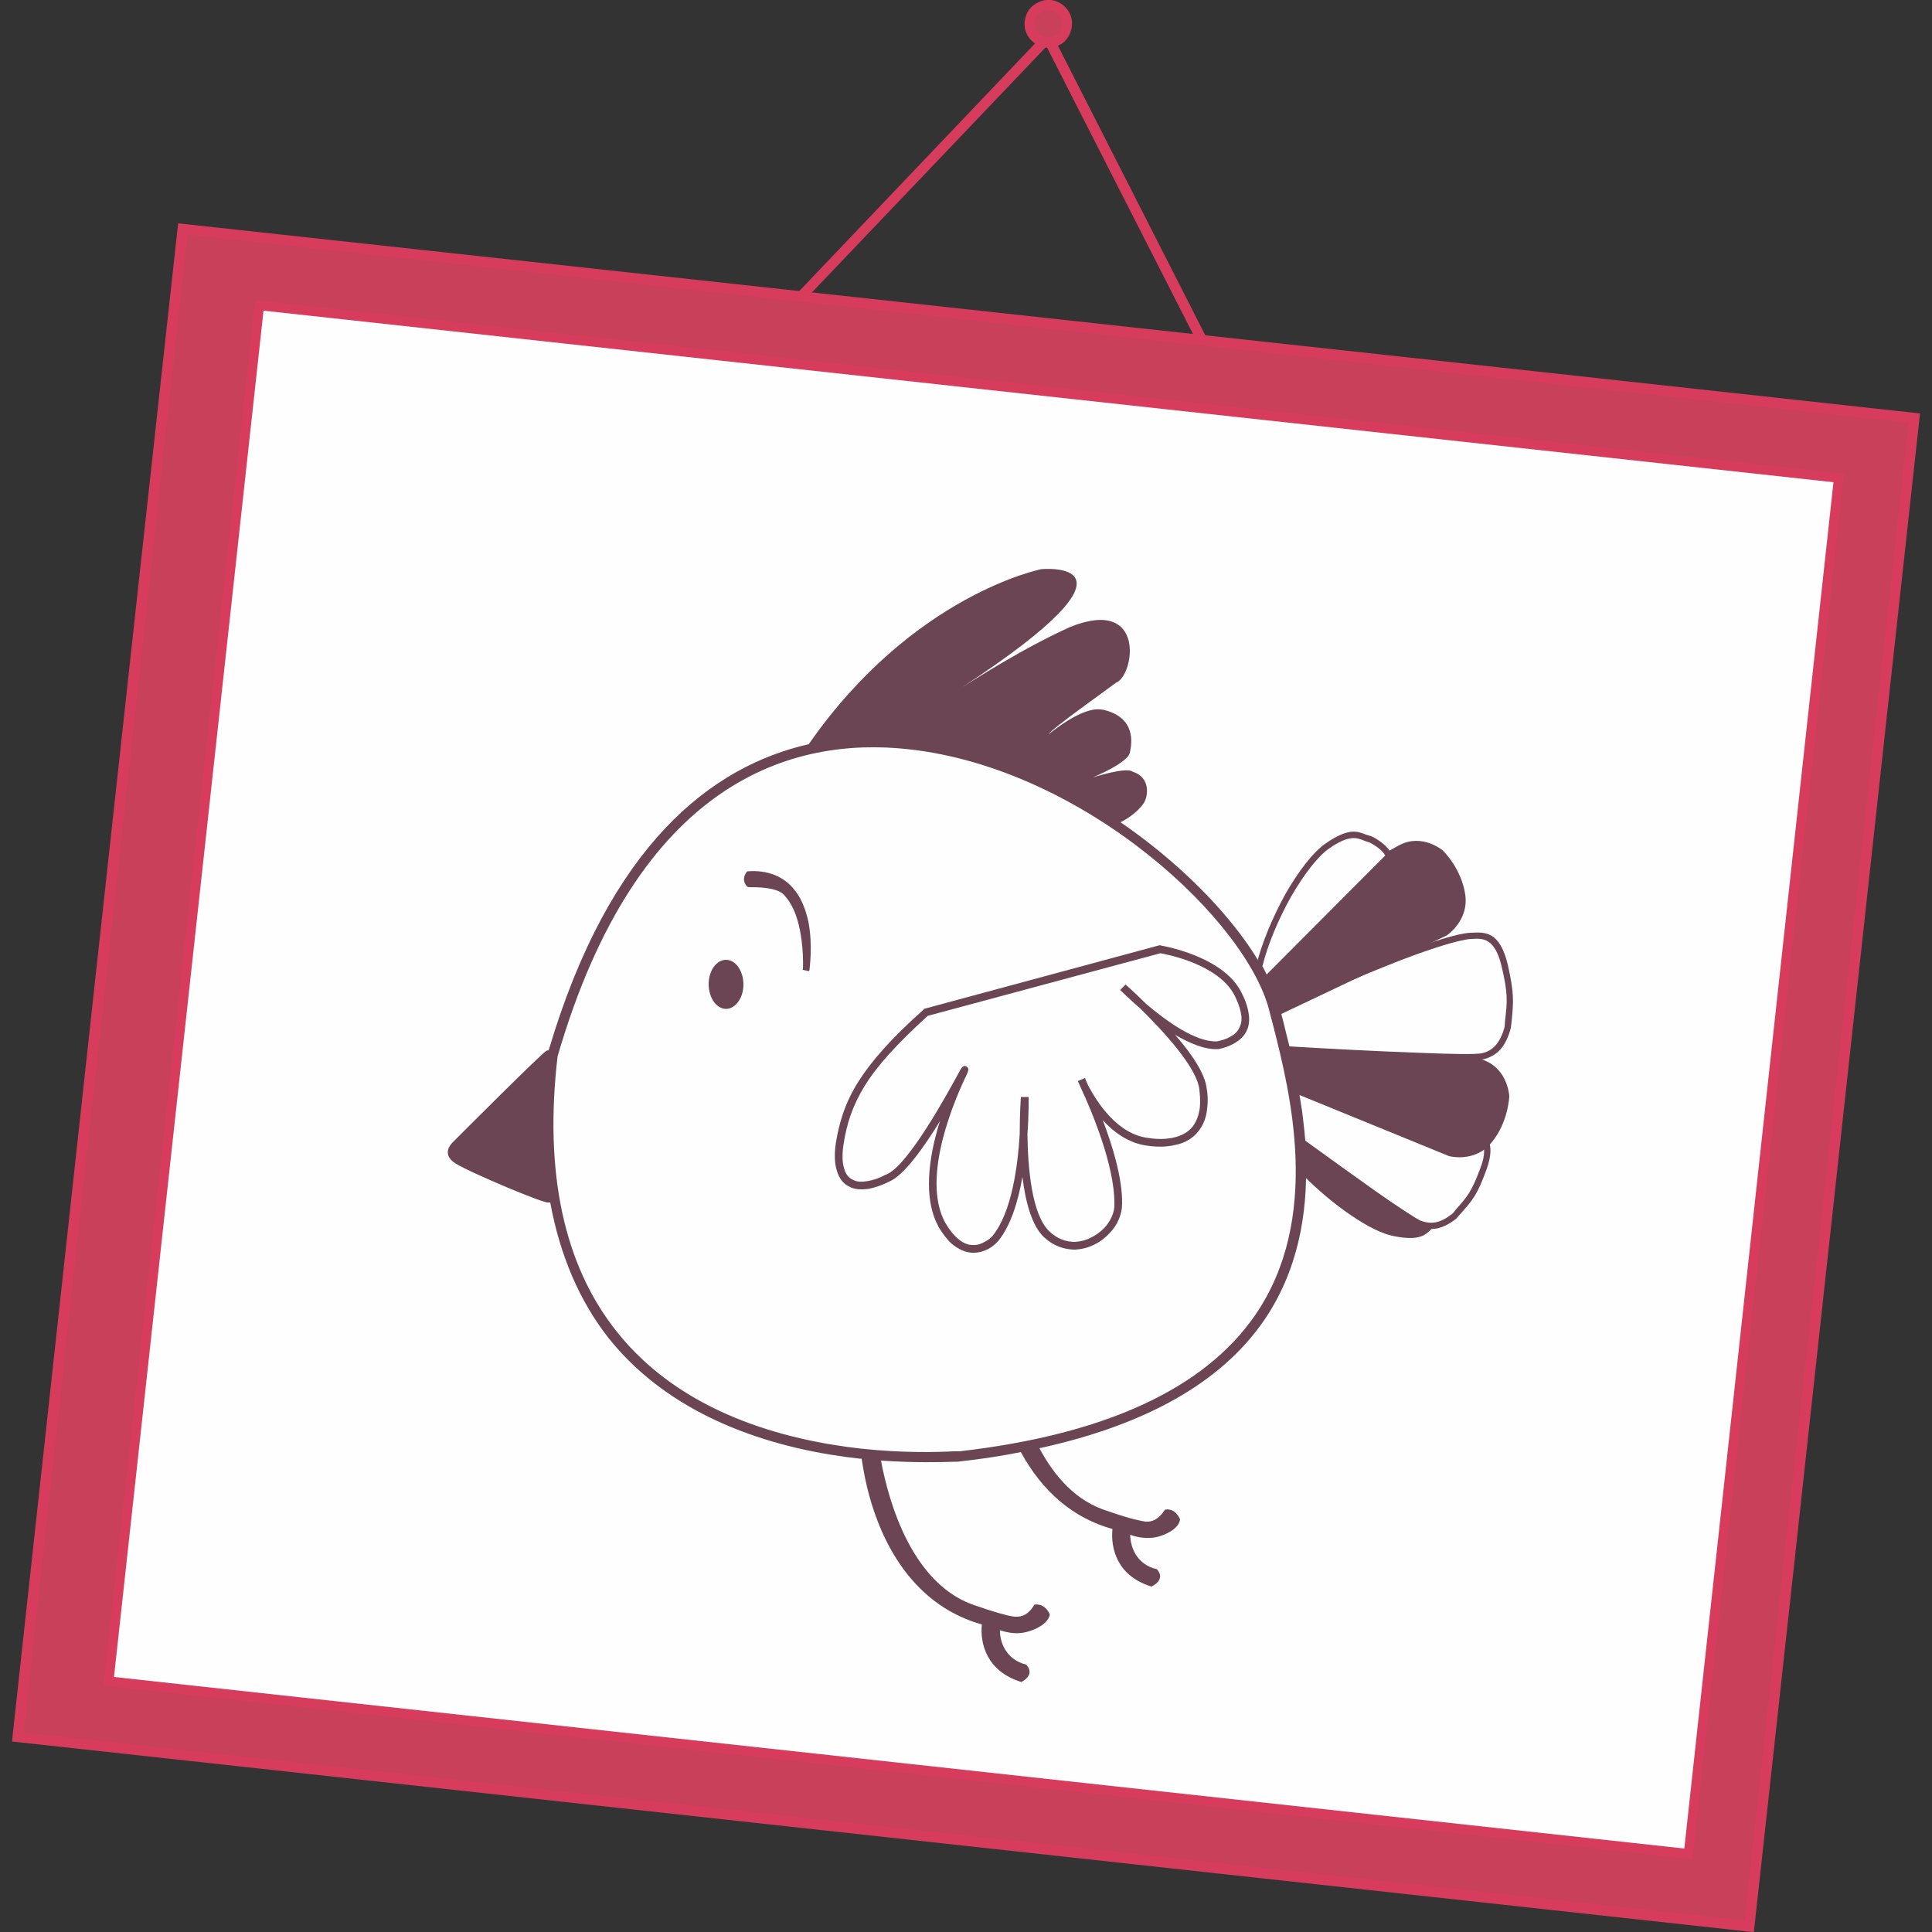
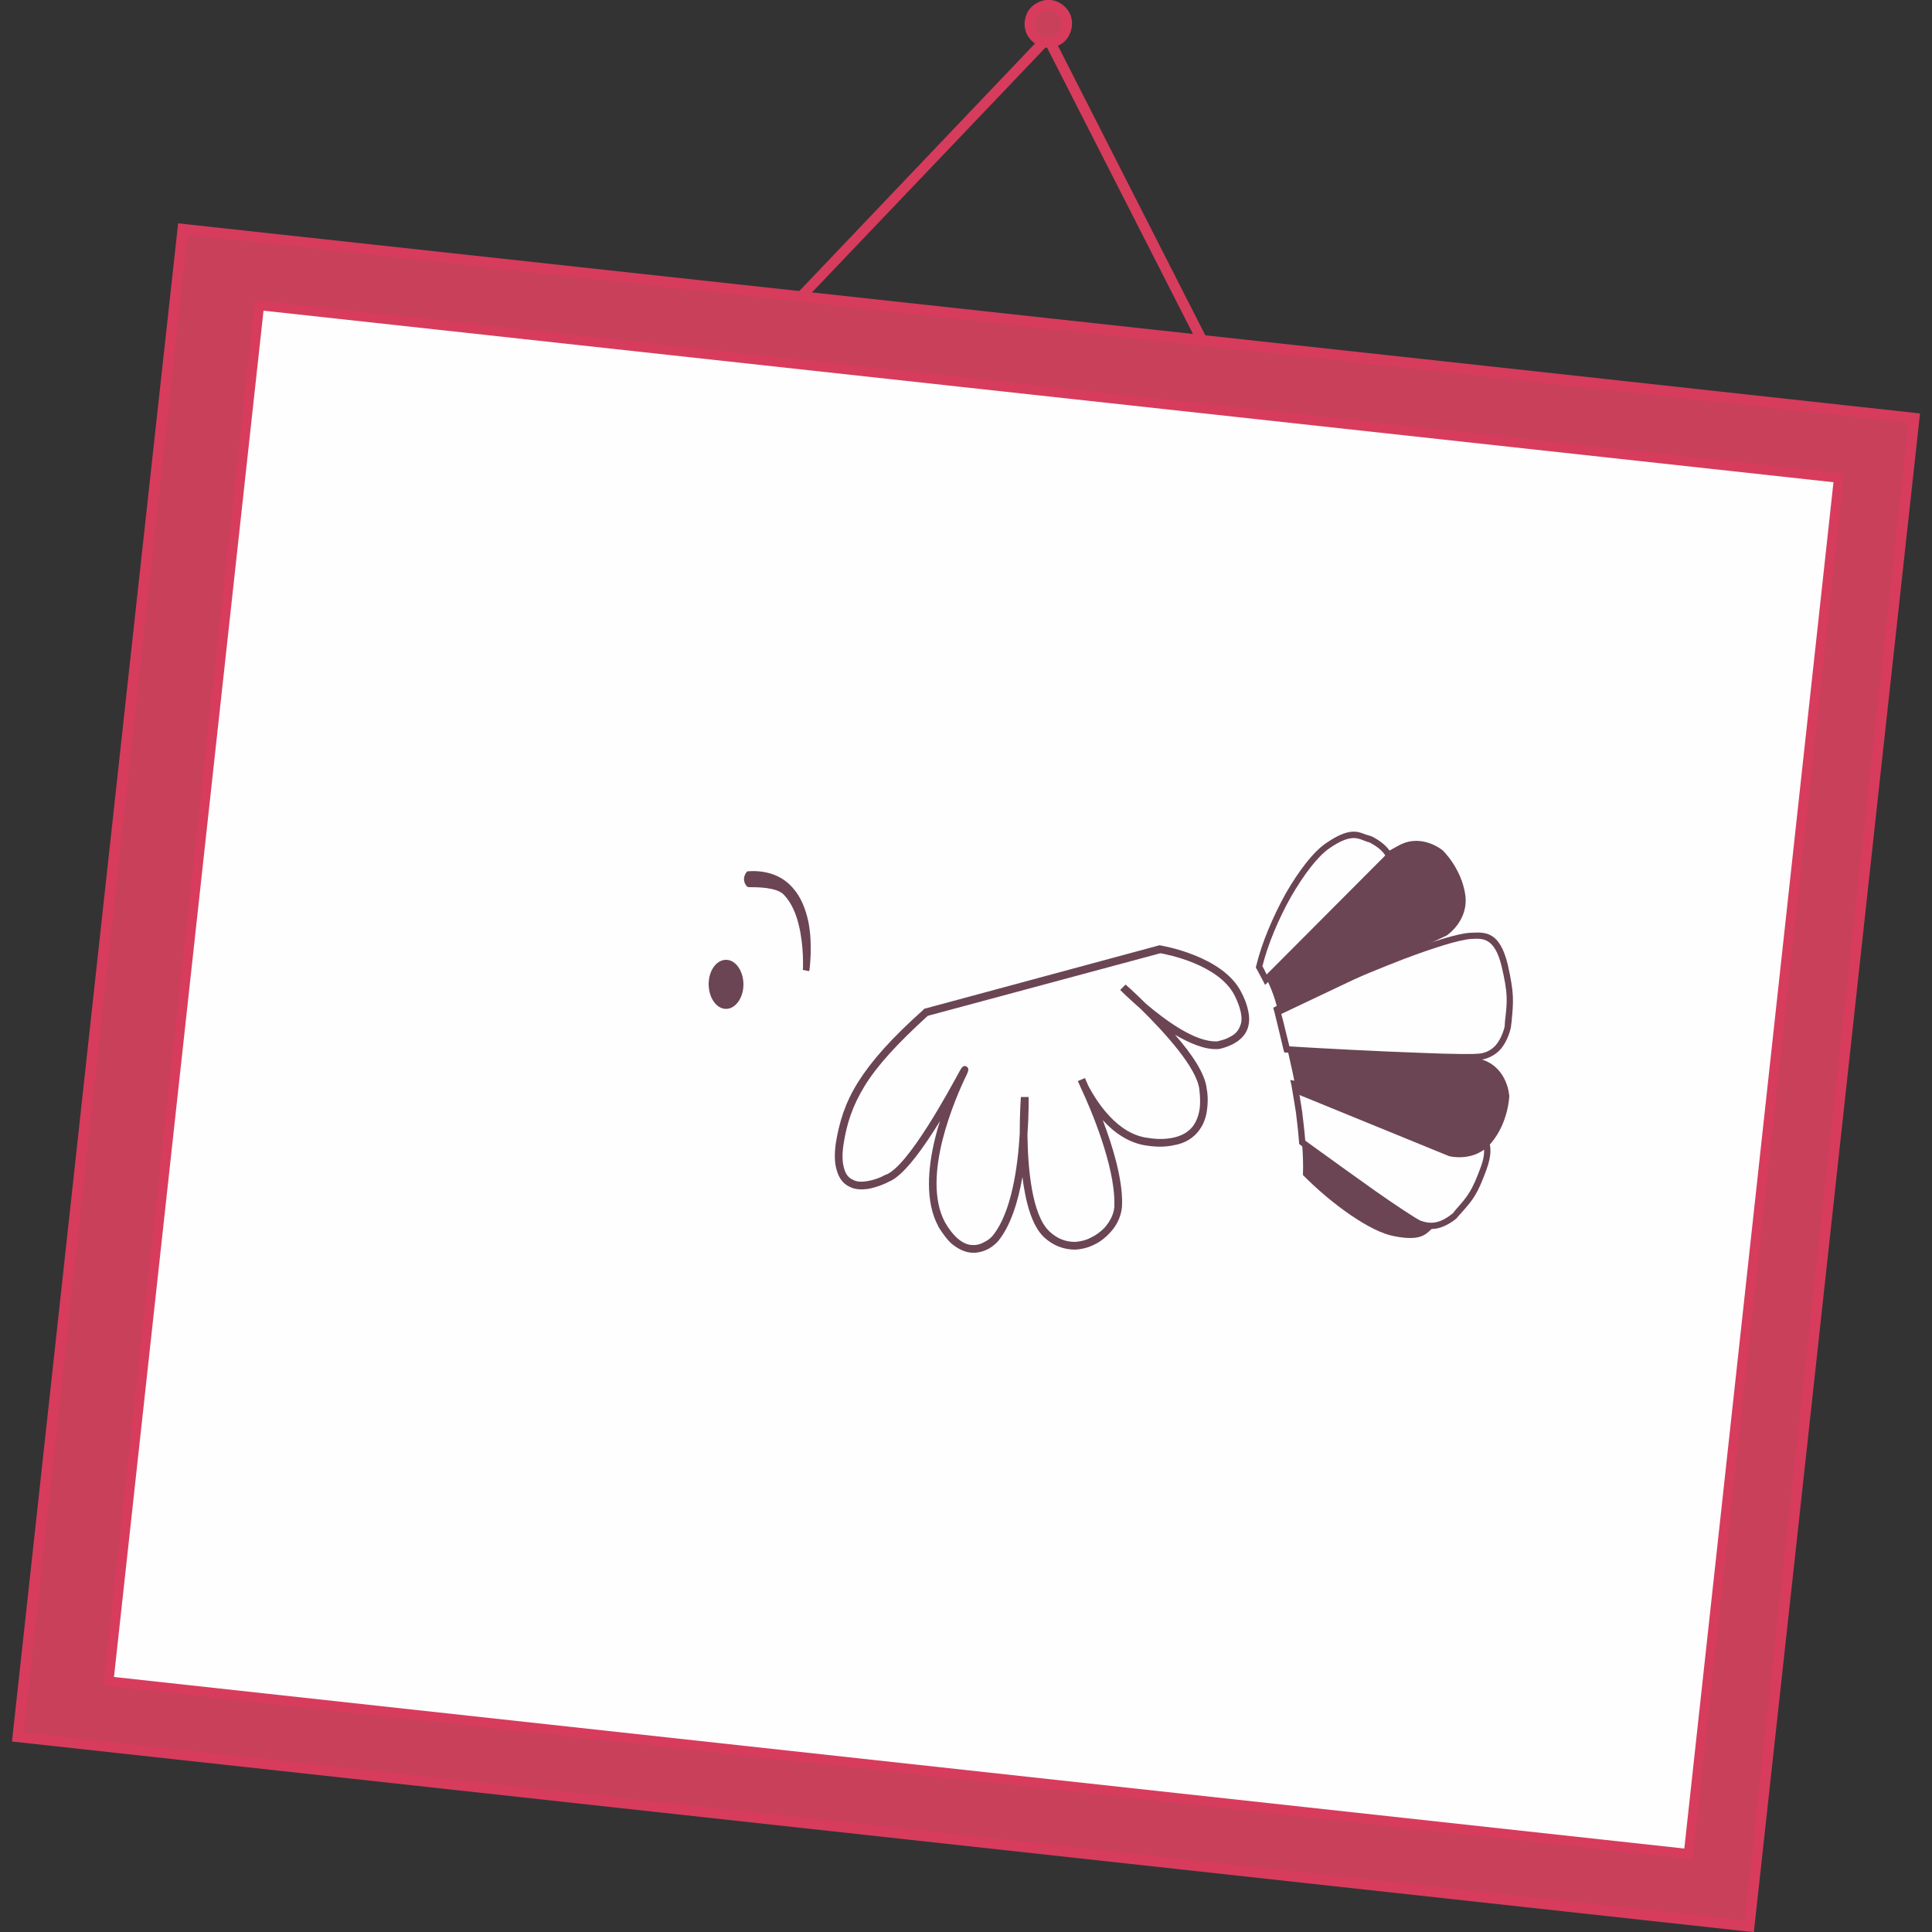
<svg xmlns="http://www.w3.org/2000/svg" xml:space="preserve" width="50px" height="50px" version="1.1" style="shape-rendering:geometricPrecision; text-rendering:geometricPrecision; image-rendering:optimizeQuality; fill-rule:evenodd; clip-rule:evenodd" viewBox="0 0 50 50">
  <rect x="0" y="0" width="50" height="50" fill="#333333" stroke="none" />
  <defs>
    <style type="text/css">
   
    .fil2 {fill:#FEFEFE;fill-rule:nonzero}
    .fil1 {fill:#D73C5D;fill-rule:nonzero}
    .fil0 {fill:#C9405A;fill-rule:nonzero}
    .fil3 {fill:#6B4554;fill-rule:nonzero}
    .fil4 {fill:#6D4454;fill-rule:nonzero}
   
  </style>
  </defs>
  <g id="Capa_x0020_1">
    <g id="_1933900891392">
      <polygon class="fil0" points="45.27,49.85 0.46,44.96 4.73,5.92 49.54,10.82 " />
      <path class="fil1" d="M45.26 49.99l-44.95 -4.92c1.43,-13.1 2.86,-26.2 4.3,-39.29 15.02,1.64 30.05,3.27 45.08,4.92 -1.44,13.1 -2.86,26.2 -4.3,39.3l-0.13 -0.01zm-44.65 -5.15l44.54 4.86 4.24 -38.76 -44.54 -4.87 -4.24 38.77z" />
      <polygon class="fil2" points="43.7,47.98 2.82,43.51 6.71,7.9 47.59,12.37 " />
      <path class="fil1" d="M43.68 48.1l-41 -4.48c1.31,-11.95 2.61,-23.9 3.92,-35.85 13.71,1.49 27.41,2.99 41.12,4.49 -1.3,11.95 -2.61,23.9 -3.92,35.85l-0.12 -0.01zm-40.73 -4.7l40.64 4.44 3.86 -35.36 -40.63 -4.44 -3.87 35.36z" />
      <path class="fil3" d="M19.24 25.48c0,0.35 -0.21,0.63 -0.45,0.63 -0.25,0 -0.45,-0.29 -0.45,-0.64 0,-0.35 0.2,-0.63 0.45,-0.63 0.25,0 0.45,0.29 0.45,0.64z" />
      <path class="fil3" d="M20.92 25.1l-0.12 -0.02c0,-0.01 0.08,-1.32 -0.49,-1.94 -0.22,-0.24 -0.92,-0.2 -0.96,-0.21 -0.16,-0.19 0,-0.36 0,-0.36 0.48,-0.02 0.86,0.11 1.14,0.41 0.64,0.71 0.44,2.06 0.43,2.12z" />
      <path class="fil4" d="M20.92 25.13l-0.15 -0.03 0.01 -0.02c0,-0.01 0.03,-0.59 -0.11,-1.15 -0.07,-0.29 -0.19,-0.57 -0.38,-0.77 -0.18,-0.2 -0.7,-0.2 -0.88,-0.2 -0.03,0 -0.05,0 -0.06,-0.01l-0.01 0 -0.01 -0.01c-0.17,-0.2 0,-0.38 0,-0.38l0.01 -0.01 0.01 0c0.25,-0.02 0.46,0.01 0.66,0.08 0.19,0.07 0.36,0.18 0.5,0.34 0.22,0.24 0.34,0.56 0.41,0.88 0.12,0.61 0.03,1.21 0.03,1.25l-0.01 0.03 -0.02 0zm-0.09 -0.07l0.07 0.01c0.02,-0.13 0.08,-0.67 -0.03,-1.21 -0.07,-0.31 -0.19,-0.62 -0.4,-0.86 -0.14,-0.15 -0.29,-0.25 -0.48,-0.32 -0.18,-0.07 -0.39,-0.09 -0.63,-0.08 -0.02,0.03 -0.11,0.16 0,0.3l0.05 0c0.19,0.01 0.73,0.01 0.92,0.22 0.2,0.21 0.32,0.5 0.39,0.79 0.13,0.51 0.12,1.03 0.11,1.15z" />
-       <path class="fil2" d="M38.94 24.98c-0.2,-0.81 -0.54,-0.78 -0.88,-0.76 -0.89,0.07 -3.83,1.37 -5.01,1.91 0,0.01 0,0.02 0.01,0.03 0.07,0.29 0.15,0.62 0.24,1 1.28,0.07 4.62,0.26 5.05,0.18 0.34,-0.07 0.56,-0.32 0.67,-0.75 0.07,-0.66 0.11,-0.8 -0.08,-1.61z" />
+       <path class="fil2" d="M38.94 24.98z" />
      <path class="fil3" d="M38.86 25c-0.18,-0.73 -0.48,-0.72 -0.78,-0.7l-0.02 0c-0.33,0.03 -0.99,0.24 -1.73,0.52 -1.12,0.43 -2.45,1.02 -3.19,1.35l0.07 0.26c0.05,0.2 0.1,0.42 0.16,0.65 0.8,0.05 2.3,0.13 3.46,0.17 0.75,0.03 1.35,0.04 1.51,0.01 0.15,-0.03 0.27,-0.1 0.37,-0.21 0.1,-0.12 0.18,-0.28 0.23,-0.48l0.01 -0.15c0.06,-0.52 0.08,-0.69 -0.09,-1.42zm-0.79 -0.86c0.37,-0.02 0.74,-0.04 0.95,0.82 0.17,0.76 0.15,0.94 0.1,1.48l-0.02 0.16c-0.06,0.24 -0.15,0.42 -0.27,0.56 -0.12,0.13 -0.28,0.22 -0.46,0.26l-0.01 0c-0.17,0.03 -0.78,0.02 -1.54,0 -1.19,-0.05 -2.74,-0.13 -3.52,-0.18l-0.06 0 -0.02 -0.06c-0.06,-0.26 -0.12,-0.5 -0.17,-0.71 -0.03,-0.11 -0.05,-0.22 -0.08,-0.32l-0.02 -0.07 0.06 -0.03c0.73,-0.32 2.1,-0.94 3.27,-1.38 0.75,-0.29 1.42,-0.51 1.77,-0.53l0.02 0z" />
      <path class="fil3" d="M37.92 23.15c-0.1,-0.68 -0.58,-1.14 -0.58,-1.14 0,0 -0.53,-0.45 -1.12,-0.14 -0.52,0.27 -2.07,1.21 -3.55,3.25 0.19,0.35 0.32,0.68 0.39,0.99 0.01,0.05 0.03,0.11 0.04,0.16l4.34 -2.06c0,0 0.58,-0.38 0.48,-1.06z" />
      <path class="fil2" d="M32.76 25.36l3.19 -3.2c0,0 -0.08,-0.23 -0.48,-0.44 -0.27,-0.06 -0.42,-0.3 -1.11,0.16 -0.64,0.44 -1.5,1.98 -1.77,3.14 0.06,0.12 0.12,0.23 0.17,0.34z" />
      <path class="fil3" d="M32.78 25.22l3.07 -3.08c-0.04,-0.07 -0.14,-0.2 -0.41,-0.34 -0.05,-0.01 -0.1,-0.03 -0.15,-0.05 -0.18,-0.07 -0.37,-0.15 -0.88,0.2 -0.31,0.21 -0.67,0.69 -1,1.26 -0.32,0.57 -0.6,1.23 -0.74,1.8l0.01 0.01c0.03,0.06 0.07,0.13 0.1,0.2zm3.23 -3.01l-3.27 3.28 -0.05 -0.1c-0.05,-0.09 -0.1,-0.19 -0.16,-0.3l-0.03 -0.05 0.01 -0.04c0.14,-0.59 0.43,-1.27 0.76,-1.87 0.34,-0.59 0.72,-1.09 1.05,-1.31 0.58,-0.4 0.81,-0.31 1.03,-0.22 0.05,0.01 0.09,0.03 0.14,0.04l0.01 0.01 0.01 0c0.43,0.22 0.52,0.48 0.52,0.48l0.01 0.05 -0.03 0.03z" />
      <path class="fil2" d="M38.07 29.22c-0.68,-0.37 -3.17,-0.9 -4.57,-1.17 0.09,0.47 0.16,0.98 0.2,1.51 1.18,0.85 2.74,1.97 3.03,2.1 0.3,0.13 0.61,0.06 0.92,-0.2 0.39,-0.45 0.49,-0.53 0.75,-1.22 0.25,-0.7 -0.05,-0.86 -0.33,-1.02z" />
      <path class="fil3" d="M38.03 29.29c-0.27,-0.15 -0.85,-0.32 -1.52,-0.5 -0.95,-0.24 -2.09,-0.47 -2.91,-0.64 0.03,0.2 0.07,0.41 0.1,0.62 0.03,0.25 0.06,0.5 0.08,0.75 0.58,0.42 1.26,0.91 1.81,1.3 0.57,0.4 1.03,0.7 1.17,0.77 0.14,0.05 0.27,0.07 0.41,0.04 0.14,-0.03 0.28,-0.11 0.43,-0.23l0.08 -0.1c0.31,-0.35 0.41,-0.47 0.64,-1.09 0.23,-0.62 -0.03,-0.77 -0.28,-0.91l-0.01 -0.01zm-1.48 -0.66c0.69,0.18 1.27,0.36 1.56,0.52l0.01 0.01c0.31,0.18 0.62,0.36 0.35,1.11 -0.24,0.65 -0.34,0.77 -0.67,1.14l-0.09 0.1 0 0.01c-0.17,0.14 -0.34,0.23 -0.51,0.27 -0.17,0.03 -0.33,0.02 -0.5,-0.05l0 -0.01c-0.16,-0.06 -0.62,-0.38 -1.2,-0.78 -0.58,-0.41 -1.27,-0.9 -1.85,-1.32l-0.03 -0.03 0 -0.03c-0.02,-0.27 -0.05,-0.53 -0.08,-0.77 -0.04,-0.25 -0.08,-0.5 -0.12,-0.73l-0.03 -0.12 0.12 0.02c0.83,0.16 2.04,0.41 3.04,0.66z" />
-       <path class="fil3" d="M32.48 34.04c-1.32,1.91 -3.9,3.09 -7.65,3.52 -0.04,0 -0.09,0 -0.16,0 -0.38,0.02 -1.28,0.05 -2.39,-0.07 -1.96,-0.22 -4.64,-0.91 -6.32,-3.03 -1.37,-1.72 -1.88,-4.12 -1.53,-7.12 2.08,-7.16 6.09,-8.28 9.08,-7.95 4.59,0.5 8.84,4.5 9.36,6.85l0.08 0.3c0.44,1.74 1.26,4.99 -0.47,7.5zm0.72 -7.56l-0.07 -0.3c-0.31,-1.41 -1.92,-3.38 -4.13,-4.9 0.21,-0.11 0.43,-0.26 0.59,-0.48 0.14,-0.2 0.18,-0.69 -0.28,-0.83 -0.16,-0.13 -1.03,0.15 -1.03,0.15 0,0 0.9,-0.37 0.96,-0.64 0.06,-0.27 0.15,-0.91 -0.68,-1.11 -0.08,0 -0.42,-0.16 -1.42,0.63 0.06,-0.13 1.63,-1.24 1.74,-1.33 0.48,-0.18 0.79,-2.23 -1.17,-1.45 -1.25,0.56 -2.54,1.4 -2.8,1.56 5.11,-3.35 2.04,-3.05 2.04,-3.05 0,0 -3.32,0.65 -6.02,4.53 -2.51,0.57 -5.15,2.59 -6.73,7.92 -0.01,0.01 -0.03,0 -0.05,0.01 -0.06,-0.01 -2.44,2.38 -2.44,2.38 0,0 -0.32,0.29 0.08,0.54 0.4,0.25 2.34,1.06 2.4,1.01 0.02,0 0.03,0 0.05,0 0.25,1.36 0.75,2.54 1.51,3.51 1.74,2.18 4.5,2.9 6.5,3.12 0.02,0 0.03,0 0.05,0 0.06,0.41 0.17,0.99 0.41,1.61 0.55,1.42 1.48,2.34 2.7,2.68 -0.05,0.49 0.12,1.21 1.02,1.49 0,0 0.38,-0.17 0.13,-0.45 -0.54,-0.13 -0.69,-0.61 -0.68,-0.89 0.18,0.06 0.42,0.11 0.67,0.05 0.25,-0.06 0.58,-0.22 0.62,-0.46 -0.15,-0.32 -0.4,-0.25 -0.4,-0.25 -0.16,0.27 -0.34,0.32 -0.5,0.31 0,0 -0.14,-0.01 -0.33,-0.07 -0.05,-0.01 -0.36,-0.1 -0.64,-0.2 -1.69,-0.51 -2.3,-2.7 -2.5,-3.77 0.87,0.06 1.56,0.04 1.88,0.03 0.07,0 0.12,0 0.17,-0.01 0.55,-0.06 1.07,-0.14 1.57,-0.24 0.56,1.03 1.36,1.71 2.37,1.99 -0.05,0.5 0.12,1.22 1.01,1.49 0,0 0.39,-0.17 0.14,-0.45 -0.54,-0.12 -0.69,-0.6 -0.69,-0.89 0.19,0.07 0.43,0.11 0.68,0.06 0.25,-0.06 0.58,-0.22 0.61,-0.46 -0.14,-0.32 -0.39,-0.25 -0.39,-0.25 -0.17,0.26 -0.34,0.32 -0.5,0.31 0,0 -0.14,-0.02 -0.33,-0.07 -0.05,-0.01 -0.36,-0.1 -0.64,-0.2 -0.83,-0.25 -1.39,-0.9 -1.78,-1.63 2.74,-0.6 4.69,-1.69 5.8,-3.29 1.8,-2.61 0.96,-5.93 0.5,-7.71z" />
      <path class="fil3" d="M39.06 28.37c0,0 -0.03,-0.69 -0.65,-0.93 -0.07,-0.02 -0.16,-0.05 -0.26,-0.08 -0.81,0.03 -3.64,-0.13 -4.83,-0.2 0.08,0.35 0.17,0.74 0.24,1.15l3.94 1.61c0,0 0.67,0.18 1.1,-0.35 0.44,-0.53 0.46,-1.2 0.46,-1.2z" />
      <path class="fil3" d="M36.8 31.67c-0.28,-0.12 -1.65,-1.1 -2.79,-1.92l-0.31 -0.13c0.02,0.26 0.03,0.53 0.02,0.79 0.75,0.76 1.75,1.47 2.35,1.58 0.79,0.16 0.86,-0.1 1.07,-0.27 -0.12,0.01 -0.23,-0.01 -0.34,-0.05z" />
      <path class="fil2" d="M23.96 26.2c-1.64,1.48 -2.06,2.33 -2.23,3.4 -0.19,1.49 0.92,1.06 1.24,0.89 0.76,-0.29 2.24,-3.3 1.96,-2.72 -0.28,0.57 -1.22,2.69 -0.56,3.92 0.56,0.97 1.18,0.59 1.4,0.36 0.82,-1.02 0.75,-3.65 0.75,-3.65 0,0 -0.21,2.81 0.57,3.55 0.78,0.72 1.87,-0.05 1.85,-0.79 0.01,-1.26 -0.95,-3.22 -0.95,-3.22 0,0 0.6,1.48 1.71,1.61 1.6,0.21 1.49,-1.08 1.43,-1.36 -0.08,-0.91 -2.07,-2.64 -2.07,-2.64 0,0 1.49,1.55 2.46,1.5 0.88,-0.18 0.79,-0.8 0.51,-1.34 -0.46,-0.89 -2,-1.15 -2,-1.15l-6.07 1.64z" />
      <path class="fil3" d="M24.01 26.29c-0.8,0.73 -1.31,1.29 -1.63,1.81 -0.32,0.52 -0.47,0.99 -0.55,1.52 -0.04,0.26 -0.03,0.46 0.01,0.6 0.04,0.17 0.13,0.27 0.23,0.31 0.1,0.06 0.23,0.06 0.36,0.04 0.2,-0.03 0.39,-0.11 0.49,-0.17l0.01 0c0.58,-0.22 1.66,-2.23 1.9,-2.67 0.06,-0.11 0.1,-0.17 0.18,-0.13 0.07,0.04 0.06,0.1 0.01,0.21 -0.14,0.28 -0.44,0.95 -0.63,1.7 -0.18,0.73 -0.25,1.54 0.07,2.13 0.1,0.17 0.2,0.3 0.3,0.39 0.14,0.13 0.28,0.19 0.4,0.19 0.13,0.01 0.24,-0.03 0.34,-0.09 0.08,-0.04 0.15,-0.1 0.19,-0.15 0.49,-0.6 0.65,-1.79 0.7,-2.63 0,-0.55 0.03,-0.96 0.03,-0.96l0.2 0c0,0.01 0.01,0.41 -0.03,0.96 0.01,0.87 0.11,2.09 0.57,2.52 0.21,0.2 0.44,0.27 0.66,0.27 0.14,-0.01 0.28,-0.04 0.41,-0.11 0.13,-0.06 0.25,-0.15 0.35,-0.25 0.16,-0.18 0.27,-0.4 0.26,-0.62l0 -0.01c0.01,-1 -0.62,-2.47 -0.86,-2.98 -0.04,-0.09 -0.07,-0.16 -0.08,-0.18l-0.01 -0.01 0.19 -0.08c0,0 0.03,0.08 0.09,0.21 0.21,0.39 0.74,1.25 1.55,1.34l0 0c0.24,0.04 0.45,0.03 0.61,0 0.26,-0.05 0.43,-0.16 0.54,-0.3 0.11,-0.15 0.16,-0.32 0.18,-0.48 0.02,-0.2 0,-0.37 -0.01,-0.46l0 -0.01c-0.06,-0.57 -0.93,-1.51 -1.52,-2.09 -0.31,-0.27 -0.53,-0.49 -0.53,-0.49l0.14 -0.14c0,0 0.23,0.2 0.53,0.5 0.51,0.43 1.28,1 1.84,0.97 0.13,-0.03 0.24,-0.06 0.32,-0.11 0.15,-0.07 0.23,-0.17 0.27,-0.28 0.05,-0.11 0.05,-0.23 0.02,-0.37 -0.03,-0.14 -0.09,-0.29 -0.16,-0.43 -0.41,-0.8 -1.74,-1.06 -1.92,-1.09l-6.02 1.62zm-1.8 1.71c0.34,-0.54 0.86,-1.13 1.69,-1.87l0.01 -0.02c2.04,-0.55 4.07,-1.1 6.11,-1.65l0.02 0.01c0.01,0 1.6,0.26 2.08,1.2 0.08,0.15 0.15,0.32 0.18,0.48 0.04,0.17 0.04,0.34 -0.02,0.49 -0.06,0.15 -0.18,0.28 -0.37,0.38 -0.1,0.05 -0.22,0.1 -0.37,0.13l-0.02 0c-0.34,0.02 -0.73,-0.15 -1.11,-0.37 0.42,0.48 0.78,1 0.82,1.4 0.02,0.09 0.04,0.29 0.01,0.52 -0.02,0.19 -0.08,0.39 -0.22,0.57 -0.13,0.17 -0.34,0.32 -0.65,0.37 -0.18,0.04 -0.41,0.05 -0.68,0.01 -0.47,-0.06 -0.86,-0.34 -1.15,-0.66 0.25,0.66 0.51,1.5 0.5,2.16 0,0.28 -0.12,0.55 -0.32,0.76 -0.11,0.12 -0.25,0.23 -0.4,0.3 -0.16,0.08 -0.32,0.12 -0.5,0.13 -0.27,0 -0.55,-0.09 -0.8,-0.32 -0.32,-0.3 -0.48,-0.92 -0.56,-1.56 -0.11,0.63 -0.3,1.25 -0.62,1.65l0 0c-0.06,0.07 -0.14,0.14 -0.24,0.2 -0.13,0.07 -0.28,0.12 -0.45,0.11 -0.16,-0.01 -0.34,-0.08 -0.53,-0.24 -0.11,-0.1 -0.22,-0.25 -0.34,-0.44l0 -0.01c-0.34,-0.63 -0.27,-1.5 -0.08,-2.27 0.04,-0.16 0.08,-0.31 0.13,-0.45 -0.42,0.68 -0.94,1.42 -1.32,1.57 -0.11,0.06 -0.33,0.15 -0.55,0.19 -0.16,0.02 -0.33,0.02 -0.48,-0.06 -0.15,-0.07 -0.27,-0.21 -0.33,-0.44 -0.05,-0.17 -0.06,-0.39 -0.02,-0.68l0 0c0.09,-0.55 0.24,-1.05 0.58,-1.59z" />
      <polygon class="fil1" points="20.64,7.58 27.02,0.88 27.21,1.07 20.83,7.76 " />
      <polygon class="fil1" points="27.24,0.91 31.23,8.75 30.99,8.87 27,1.04 " />
      <path class="fil0" d="M27.61 0.67c-0.03,0.26 -0.27,0.45 -0.53,0.42 -0.27,-0.02 -0.46,-0.26 -0.43,-0.53 0.03,-0.26 0.27,-0.45 0.53,-0.42 0.27,0.03 0.46,0.26 0.43,0.53z" />
      <path class="fil1" d="M27.48 0.65l0 0c0.01,-0.09 -0.02,-0.18 -0.08,-0.25 -0.05,-0.07 -0.14,-0.12 -0.23,-0.13 -0.1,-0.01 -0.19,0.02 -0.26,0.07 -0.07,0.06 -0.12,0.14 -0.13,0.24l0 0c-0.01,0.09 0.02,0.19 0.08,0.25 0.05,0.07 0.14,0.12 0.23,0.13l0 0c0.1,0.01 0.19,-0.02 0.26,-0.07 0.07,-0.06 0.12,-0.14 0.13,-0.24zm0.26 0.03c-0.02,0.17 -0.1,0.32 -0.22,0.42 -0.13,0.1 -0.29,0.15 -0.46,0.13l0 0c-0.17,-0.02 -0.31,-0.11 -0.41,-0.23 -0.1,-0.12 -0.15,-0.28 -0.13,-0.45l0 0c0.02,-0.17 0.1,-0.32 0.22,-0.41 0.13,-0.1 0.29,-0.16 0.46,-0.14 0.17,0.02 0.31,0.11 0.41,0.23 0.1,0.12 0.15,0.28 0.13,0.45l0 0z" />
    </g>
  </g>
</svg>